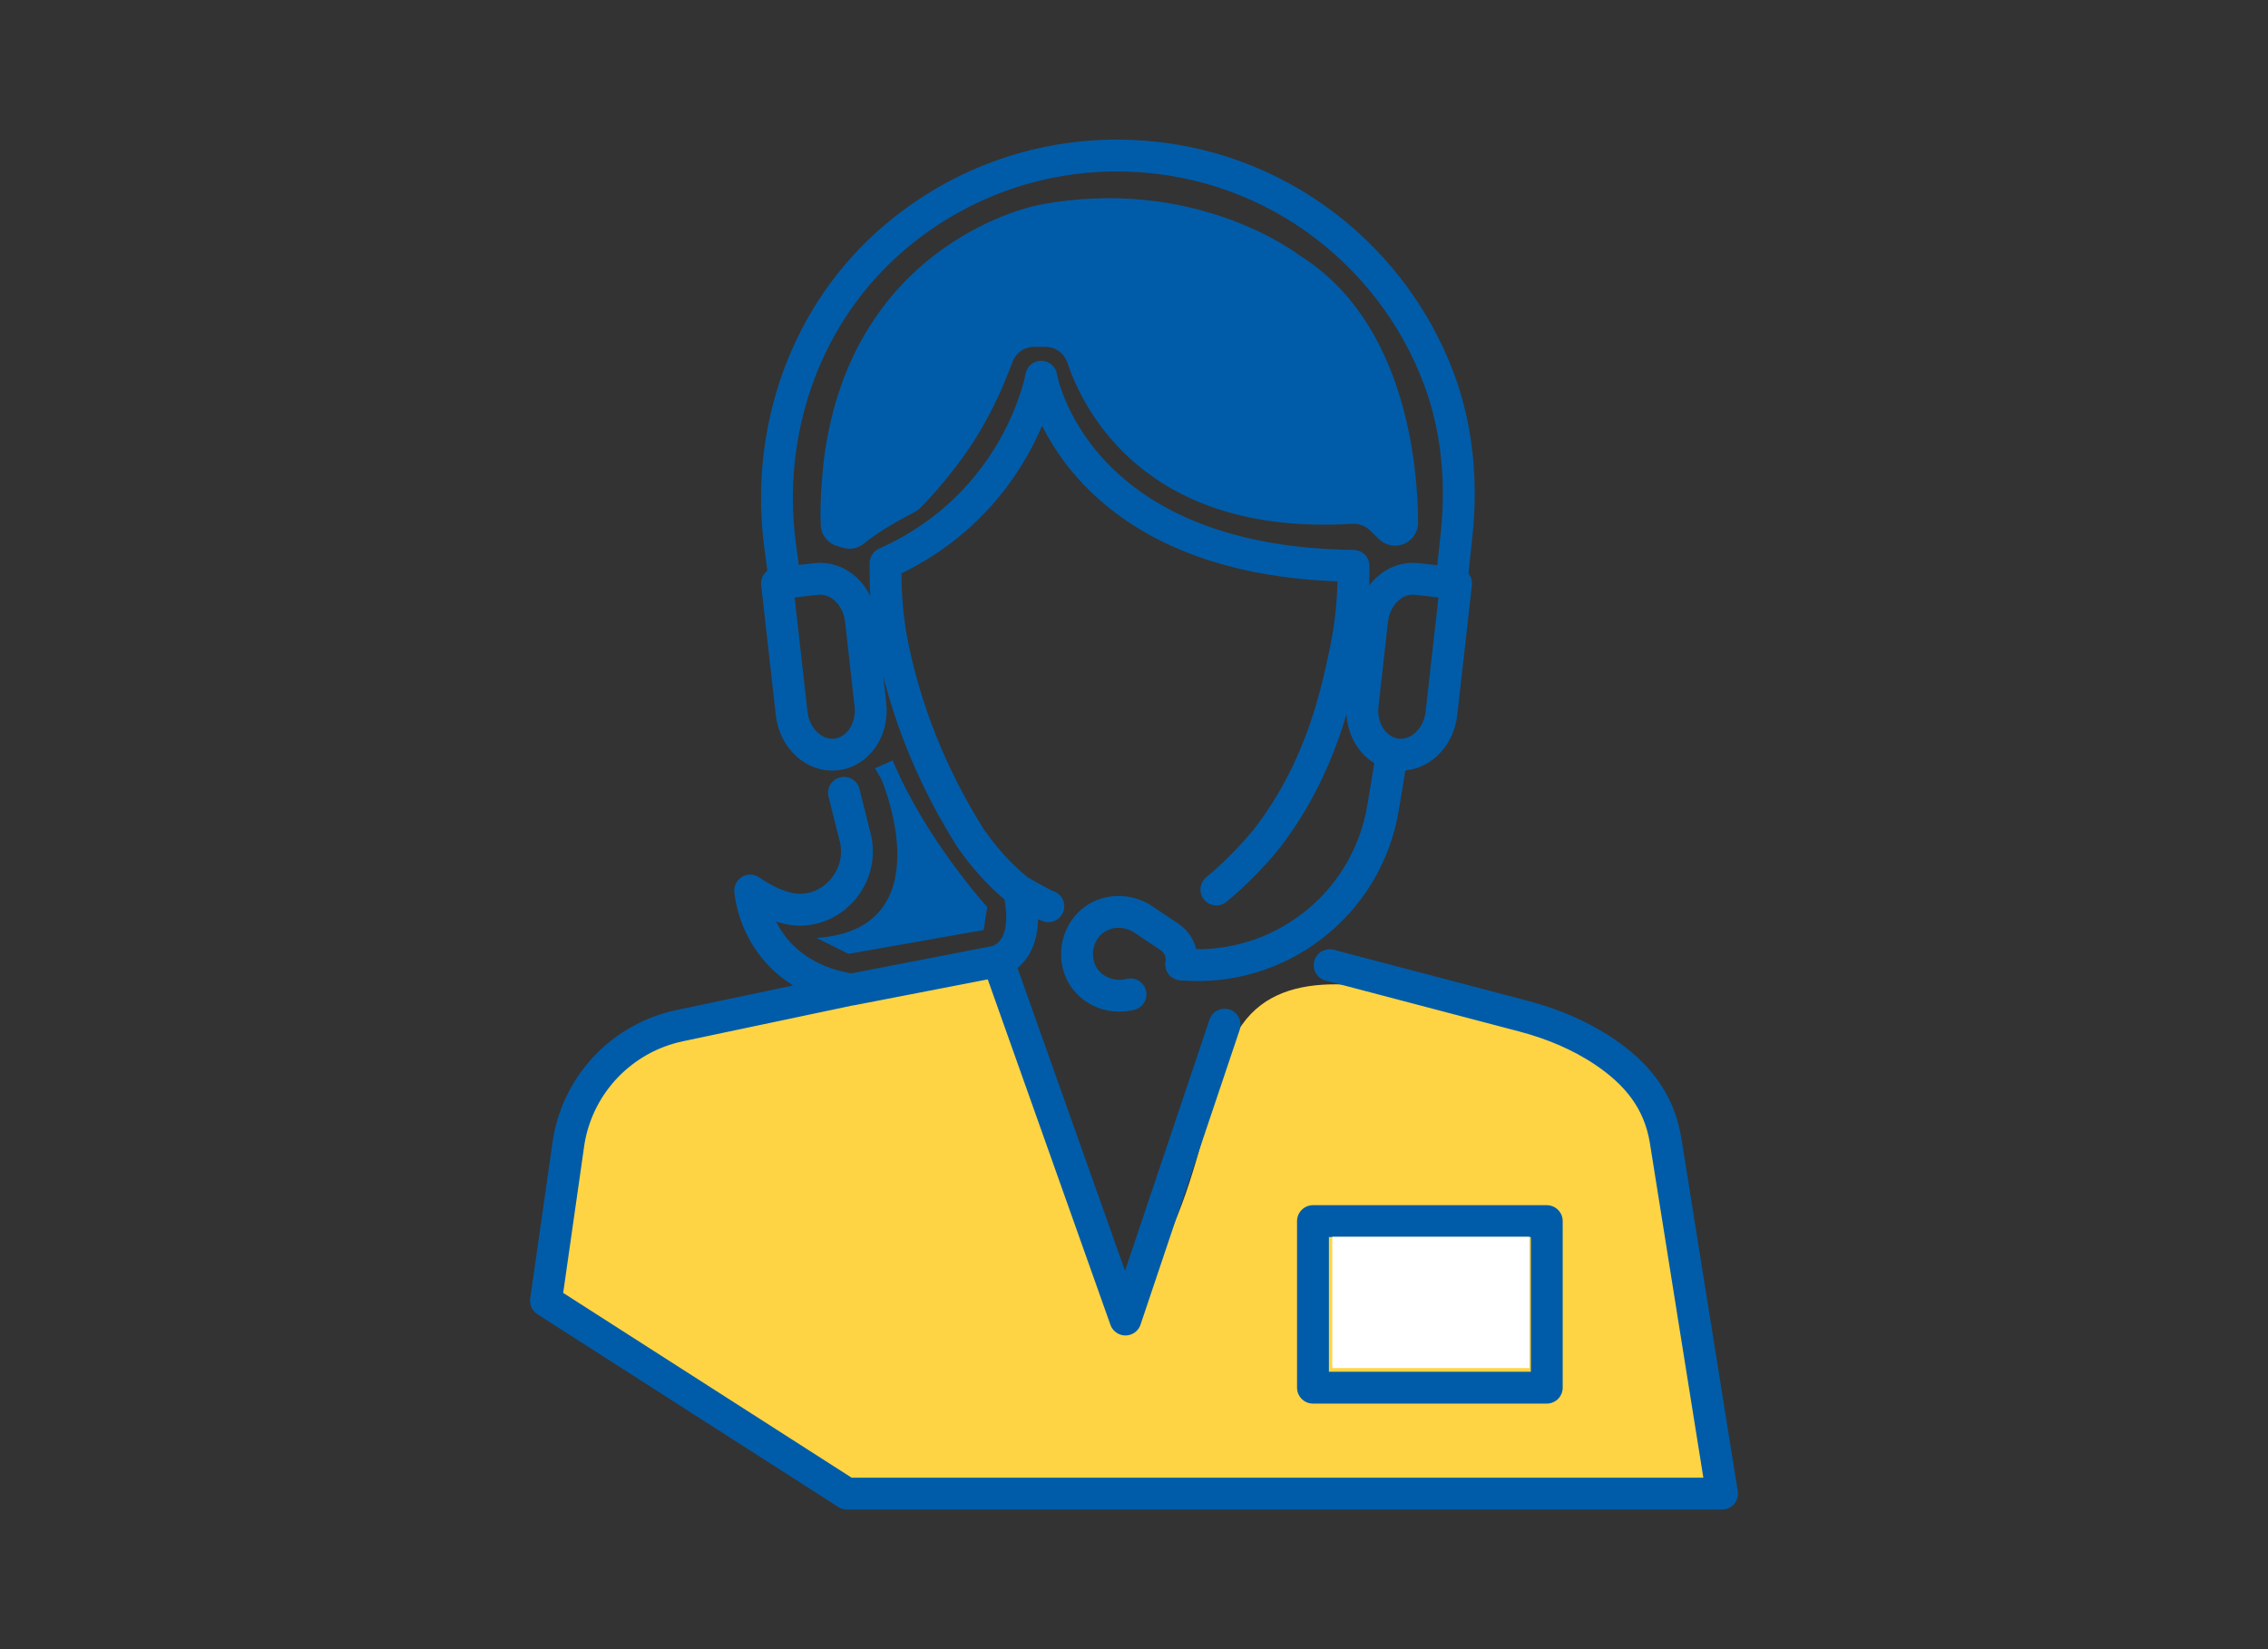
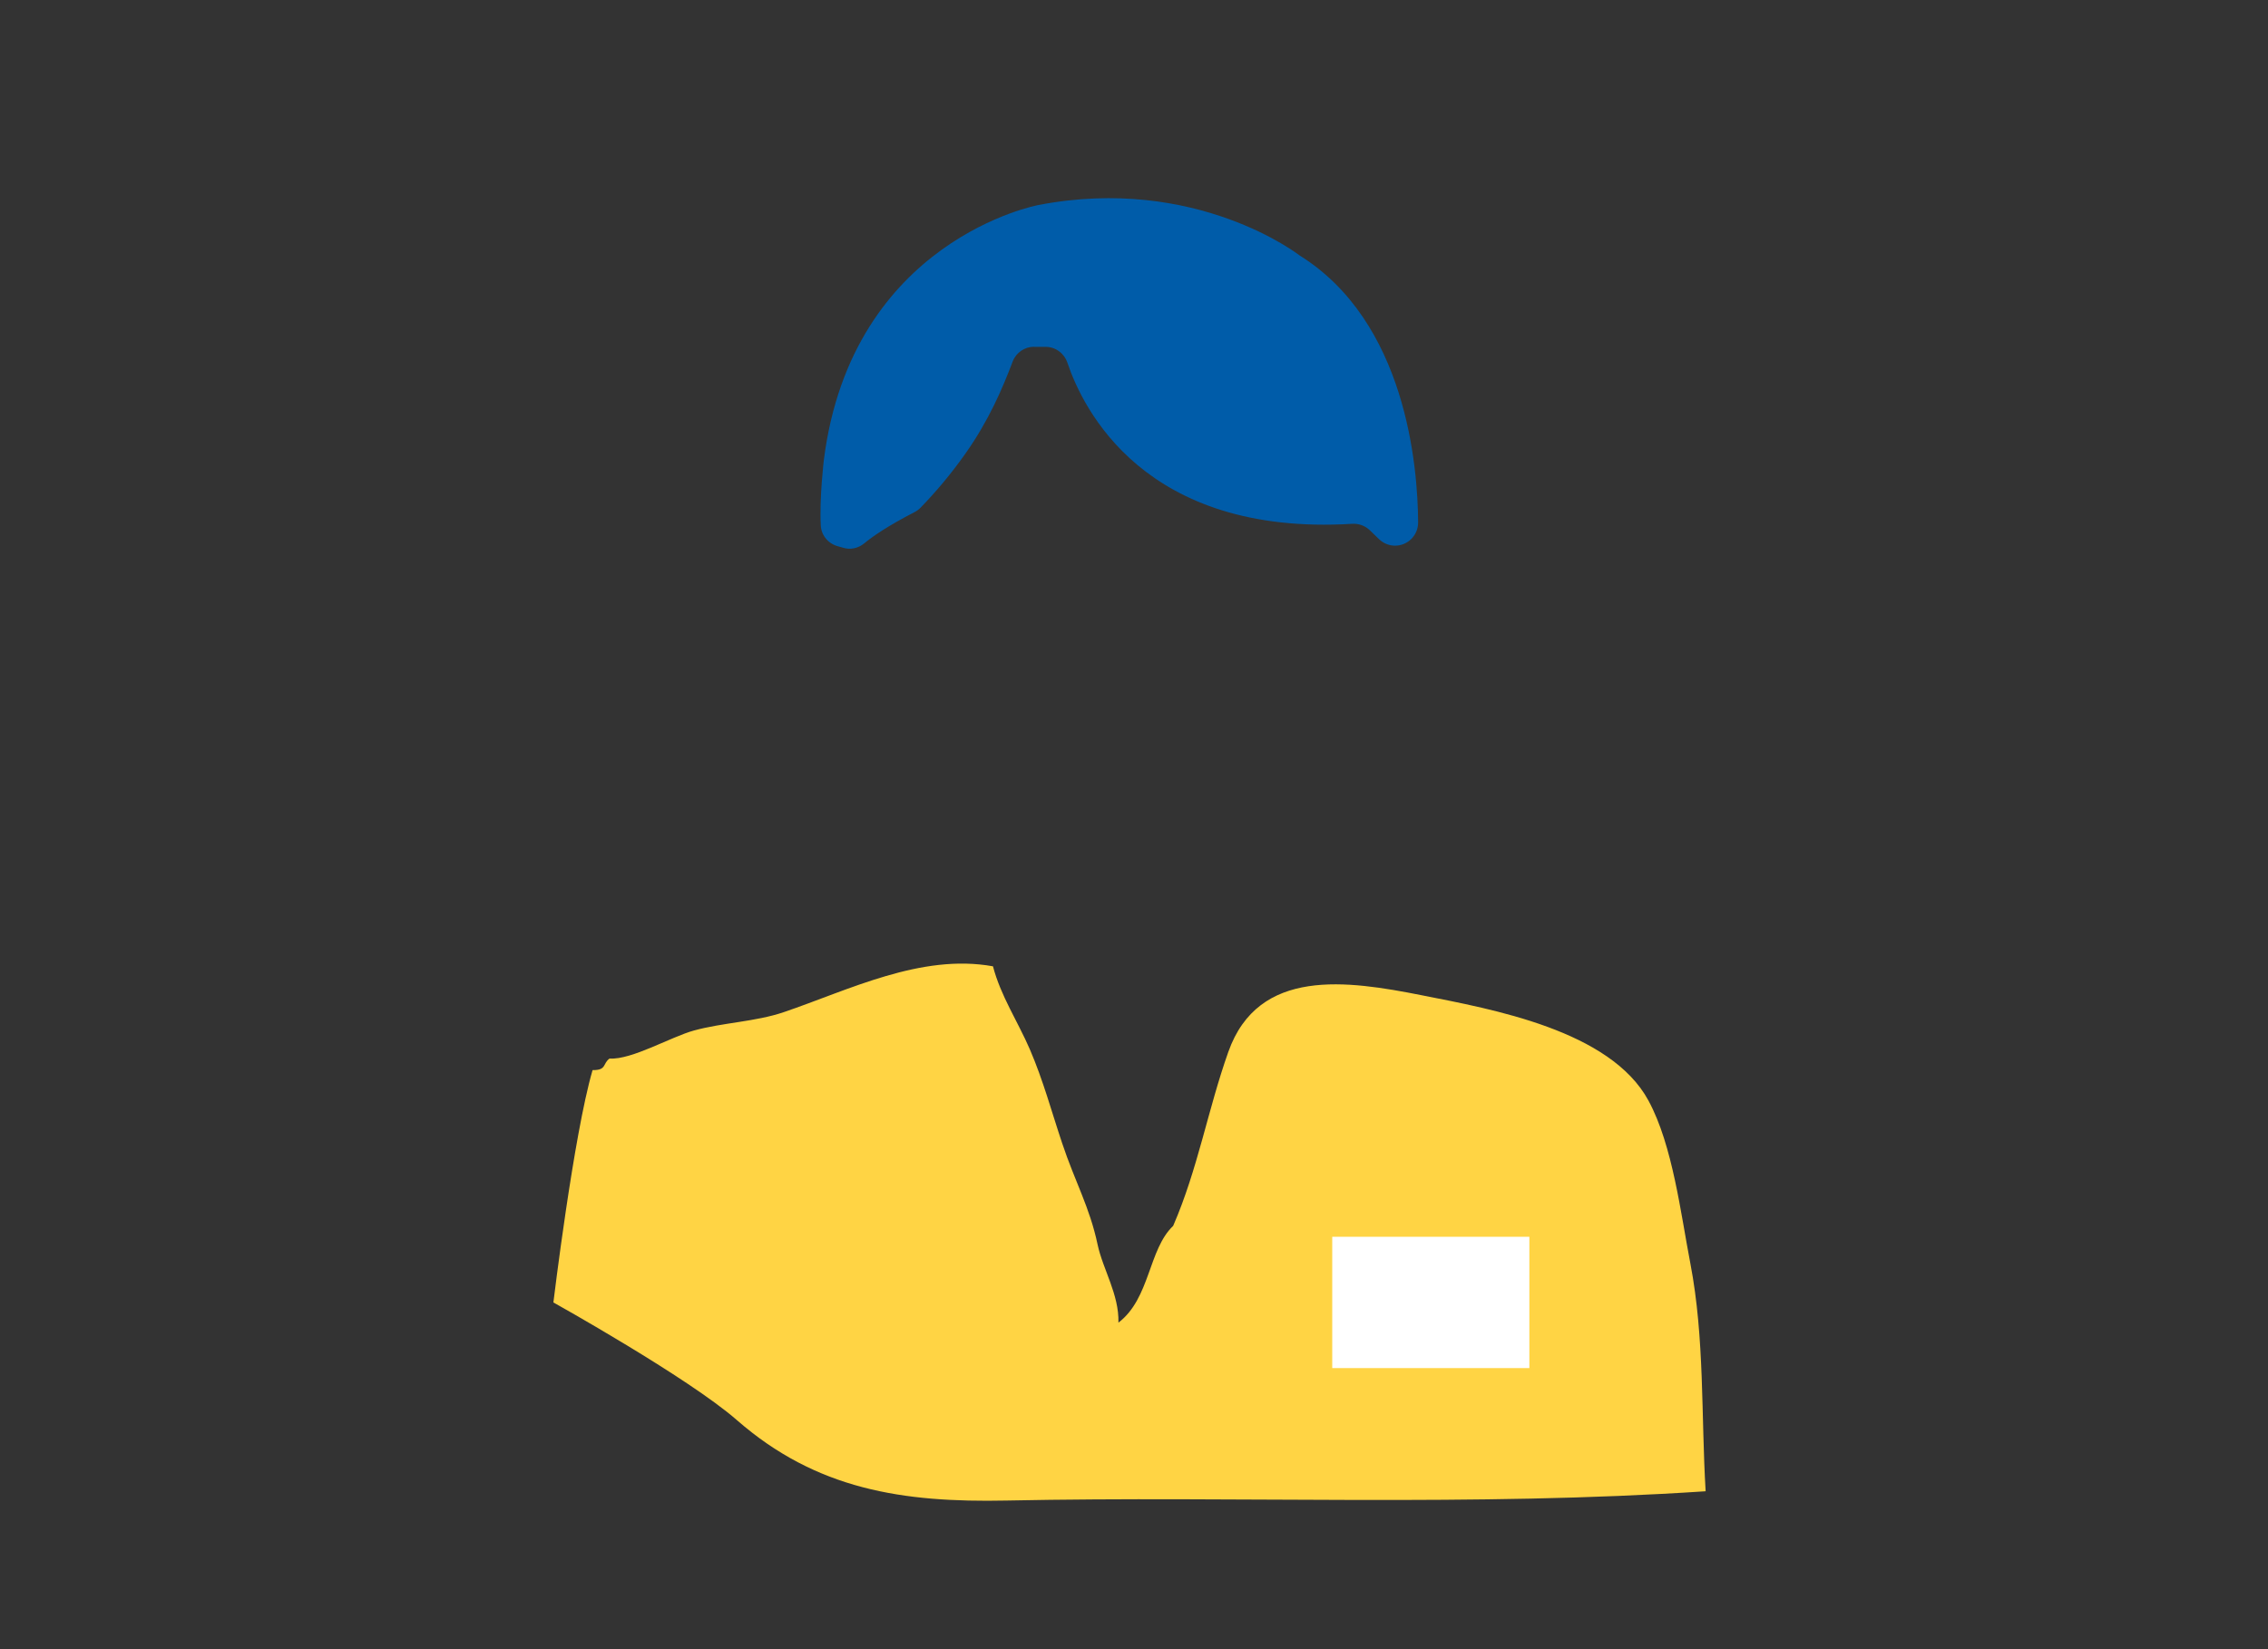
<svg xmlns="http://www.w3.org/2000/svg" id="a" data-name="Ebene 1" viewBox="0 0 220 160">
  <rect x="0" y="0" width="220" height="160" fill="#333333" stroke="none" />
  <defs>
    <style>
      .b {
        fill: #005ca9;
      }

      .c {
        fill: #fff;
      }

      .d {
        fill: #ffd444;
      }

      .e {
        fill: none;
        stroke: #005ca9;
        stroke-linecap: round;
        stroke-linejoin: round;
        stroke-width: 3.09px;
      }
    </style>
  </defs>
  <g>
    <path class="d" d="m59.14,102.7c2.15.13,5.97-2.12,8.17-2.72,2.8-.77,5.97-.85,8.71-1.78,6.3-2.14,13.32-5.71,20.3-4.45.74,2.85,2.41,5.36,3.57,8.04,1.31,3.04,2.11,6.05,3.14,9.12,1.26,3.78,2.67,6.2,3.44,9.84.51,2.4,2.09,4.84,2.02,7.57,3.09-2.35,2.89-7.09,5.31-9.39,2.4-5.53,3.36-11.27,5.35-16.88,2.92-8.23,11.56-6.92,18.77-5.49,6.82,1.35,18.3,3.39,21.99,10.23,2.35,4.34,3.13,10.99,4.06,15.8,1.39,7.25,1.04,14.75,1.48,22.09-22.6,1.51-45.19.44-67.81.9-10.09.21-18.44-1.06-26.17-7.81-4.7-4.11-17.79-11.41-17.79-11.41,0,0,1.95-16.19,3.8-22.54,1.4.02.96-.65,1.66-1.13" />
-     <path class="e" d="m132.79,118.47h17.25v16.16h-22.68v-16.16h5.44Zm-18.2-24.91h0c.17-1.04-.28-2.08-1.16-2.67l-2.53-1.69c-1.74-1.17-4.15-.93-5.48.7-.45.55-.76,1.22-.89,1.97-.12.75-.04,1.49.2,2.15.73,1.96,2.91,2.97,4.93,2.45" />
  </g>
  <rect class="c" x="129.23" y="119.99" width="19.12" height="12.74" />
-   <path class="e" d="m82.57,96l-16.64,3.51c-5.56,1.17-9.83,5.63-10.76,11.23l-2.21,15.46,29.2,18.71h84.88c-1.22-7.69-4.27-26.61-5.48-34.3-.64-3.86-2.82-6.48-5.97-8.6-2.37-1.59-5.03-2.69-7.79-3.42-6.27-1.65-12.55-3.3-18.82-4.95m-52.84-37.13l-.48-3.67c-1.4-10.73,2.22-21.65,10.19-28.98,5.93-5.44,13.83-8.77,22.51-8.77,7.14,0,13.78,2.25,19.2,6.09,5.42,3.84,9.66,9.26,12.02,15.58,1.78,4.78,2.25,9.95,1.72,15.01l-.51,4.78m-65.42.05l1.42,12.61c.27,2.44,2.21,4.23,4.32,3.99,2.11-.24,3.6-2.41,3.32-4.85l-.92-8.19c-.27-2.44-2.21-4.23-4.32-3.99l-3.82.43Zm65.87,0l-1.42,12.61c-.27,2.44-2.21,4.23-4.32,3.99s-3.6-2.41-3.32-4.85l.92-8.19c.27-2.44,2.21-4.23,4.32-3.99l3.82.43Zm-6.23,16.62l-.85,5.14c-1.57,9.47-10.16,16.03-19.57,15.21m4.2,5.84l-9.62,28.61-12.35-34.78c3.45-1.41,2.08-6.58,2-6.84,0,0,2.39,1.4,2.87,1.52m-19.82-11l1.01,4.04c1.28,4.23-2.63,8.35-6.86,7.06-1-.3-2.08-.82-3.25-1.62,0,0,.52,8.13,9.82,9.61l14.23-2.76c3.45-1.41,2.08-6.58,2-6.84-2.09-1.69-3.62-3.58-4.66-5.07-2.96-4.69-5.93-10.84-7.52-18.39-.01-.07-.03-.13-.04-.19-.49-2.36-.7-4.76-.7-7.16v-.96c12.98-5.79,15.1-18.09,15.1-18.09,0,0,3,18.02,30.29,18.35v.71c0,2.45-.23,4.89-.72,7.29,0,.02-.01.04-.01.06-.92,4.4-2.39,11.41-7.48,18.14,0,0-2.03,2.69-5.09,5.2" />
  <path class="b" d="m100.31,33.65h1.11c.97,0,1.81.63,2.12,1.54,1.49,4.44,7.46,16.85,27.62,15.63.63-.04,1.25.18,1.71.62l.9.87c.42.4.97.63,1.55.63,1.24,0,2.25-1.01,2.24-2.26-.03-5.47-1.18-19.47-11.5-25.9,0,0-10.03-7.84-25.33-4.89,0,0-18.08,3.34-20.81,24.69,0,0-.45,3.75-.3,6.43.06.98.78,1.79,1.74,2.01.12.03.25.07.39.11.72.24,1.5.07,2.09-.42.82-.68,2.29-1.69,4.86-3.02.22-.11.42-.26.59-.43,1.41-1.45,2.91-3.2,4.37-5.27,2.25-3.19,3.57-6.27,4.57-8.91.33-.87,1.16-1.44,2.09-1.44" />
-   <path class="b" d="m85.55,75.74s6.09,14.4-6.34,15.26l3.09,1.54,13.12-2.31.34-2.23s-6-6.6-9.17-14.23l-1.71.77.69,1.2Z" />
</svg>